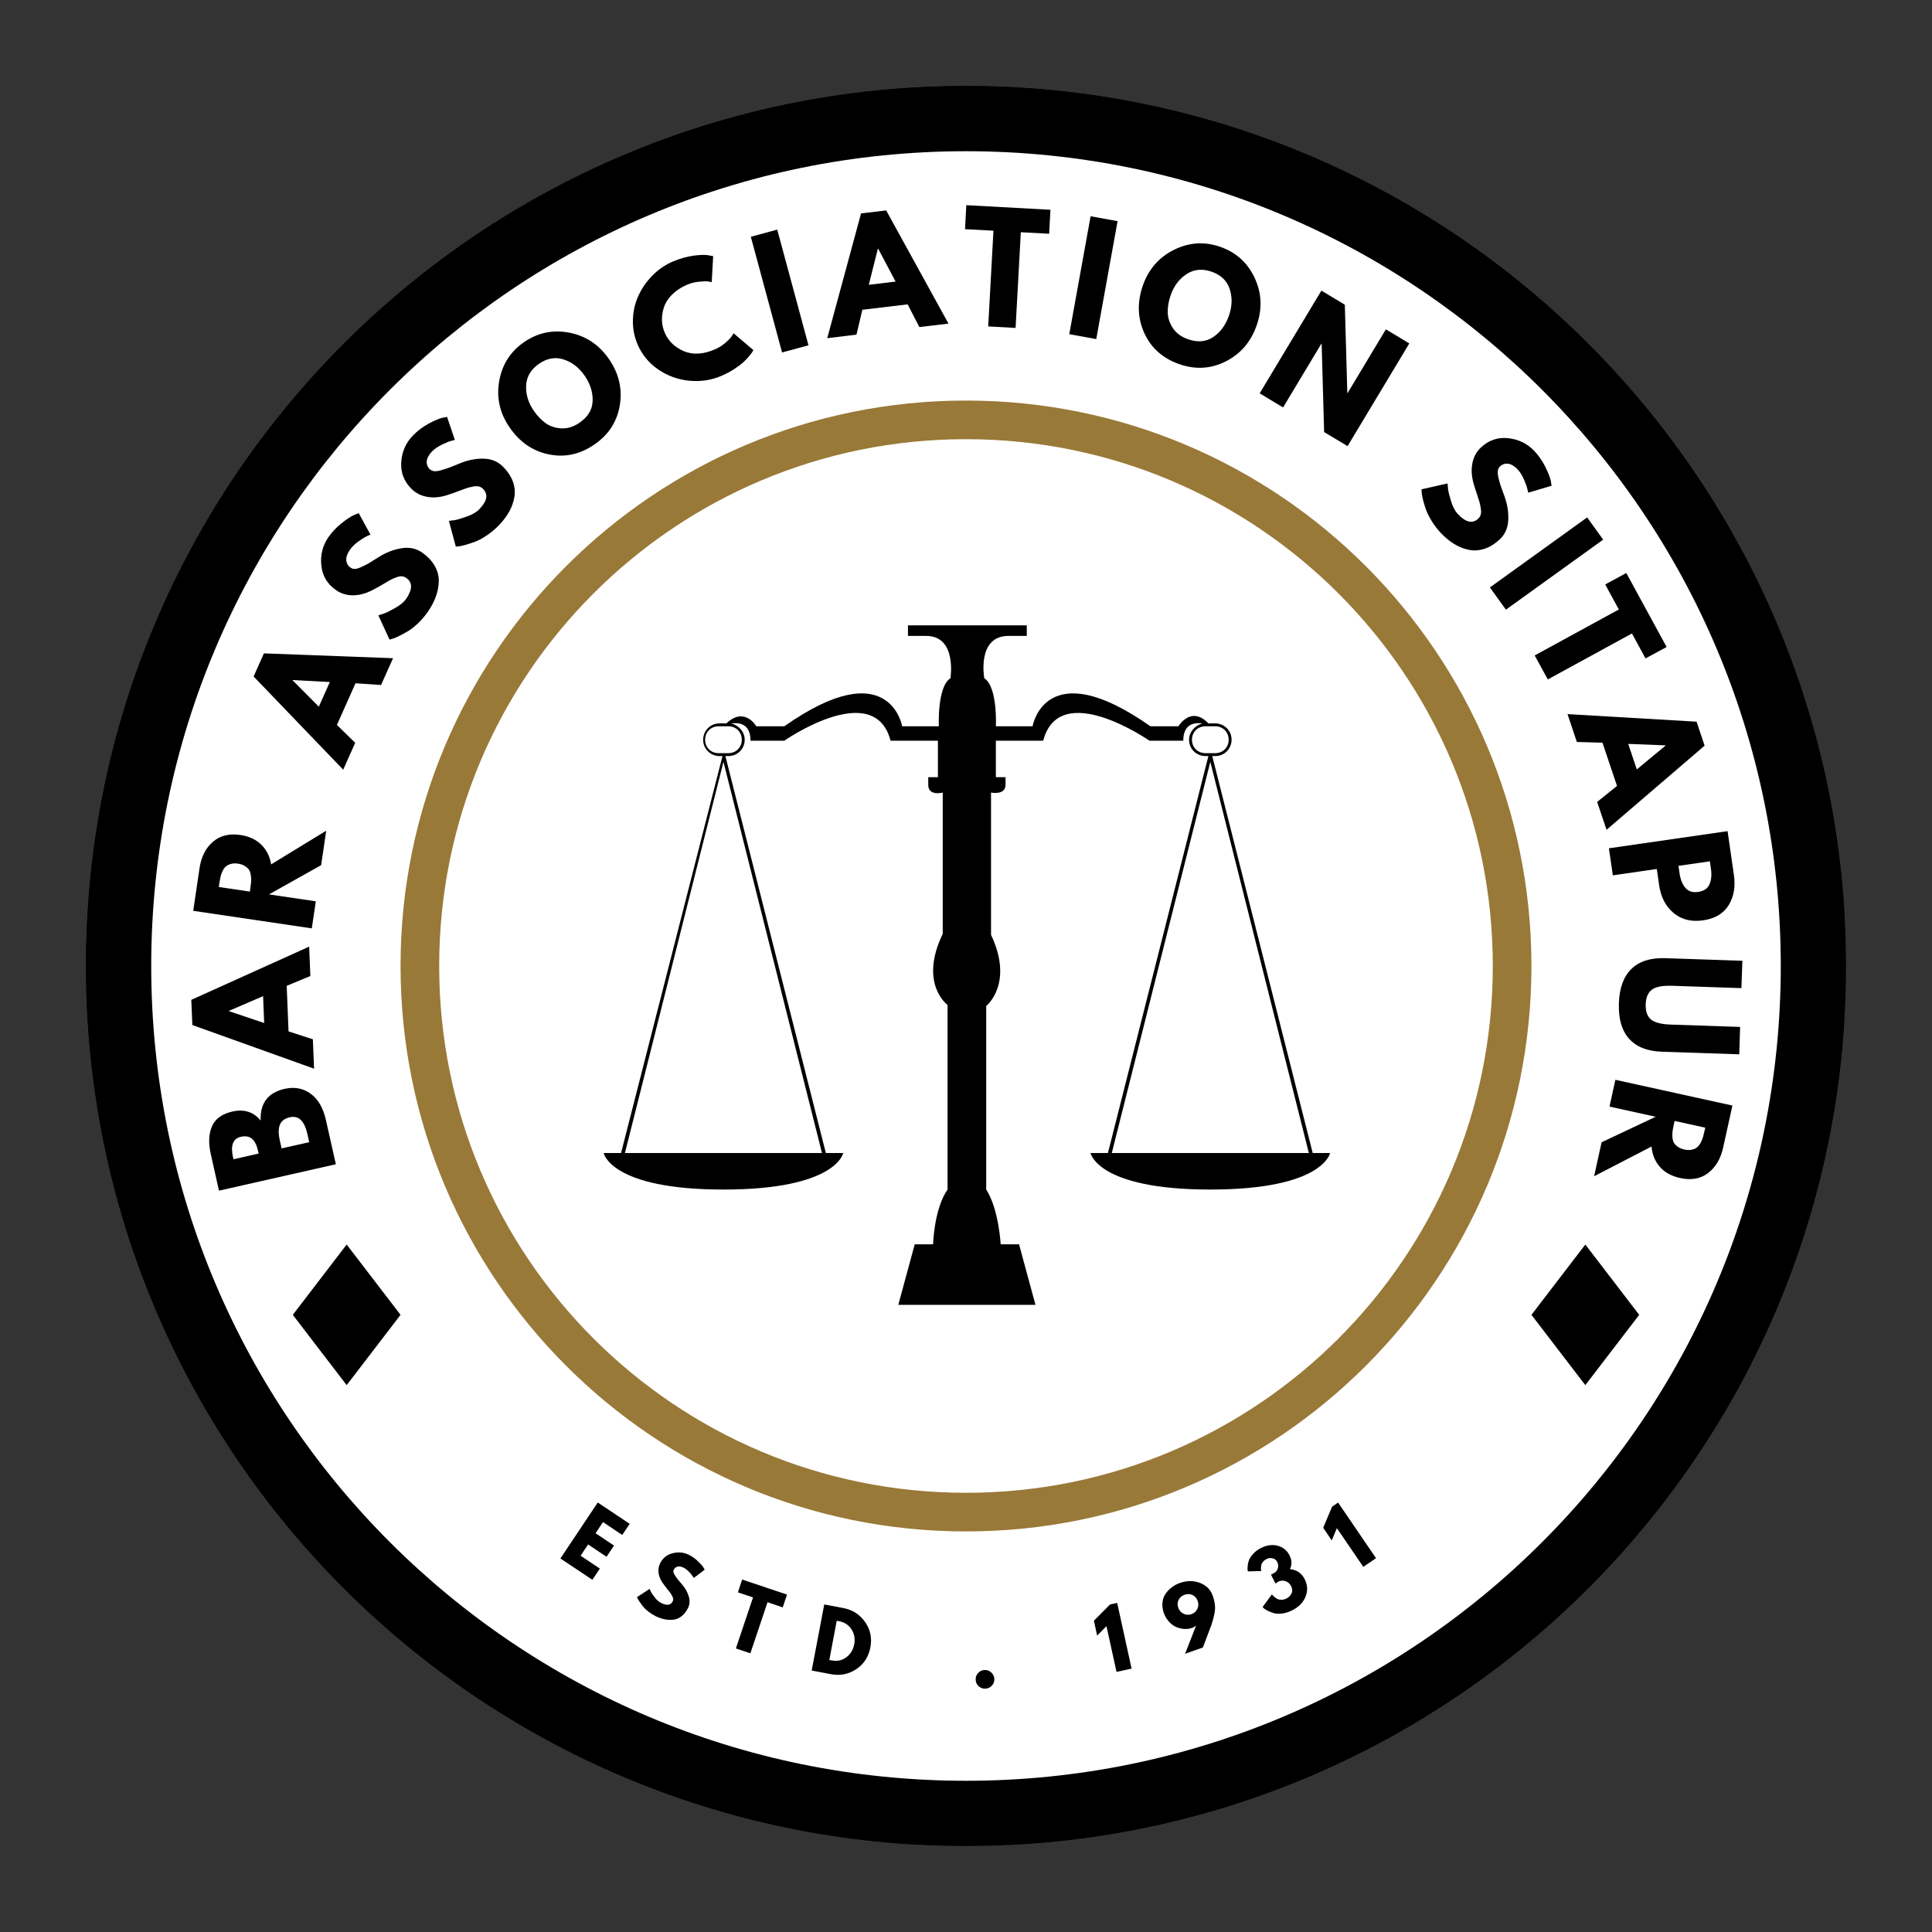
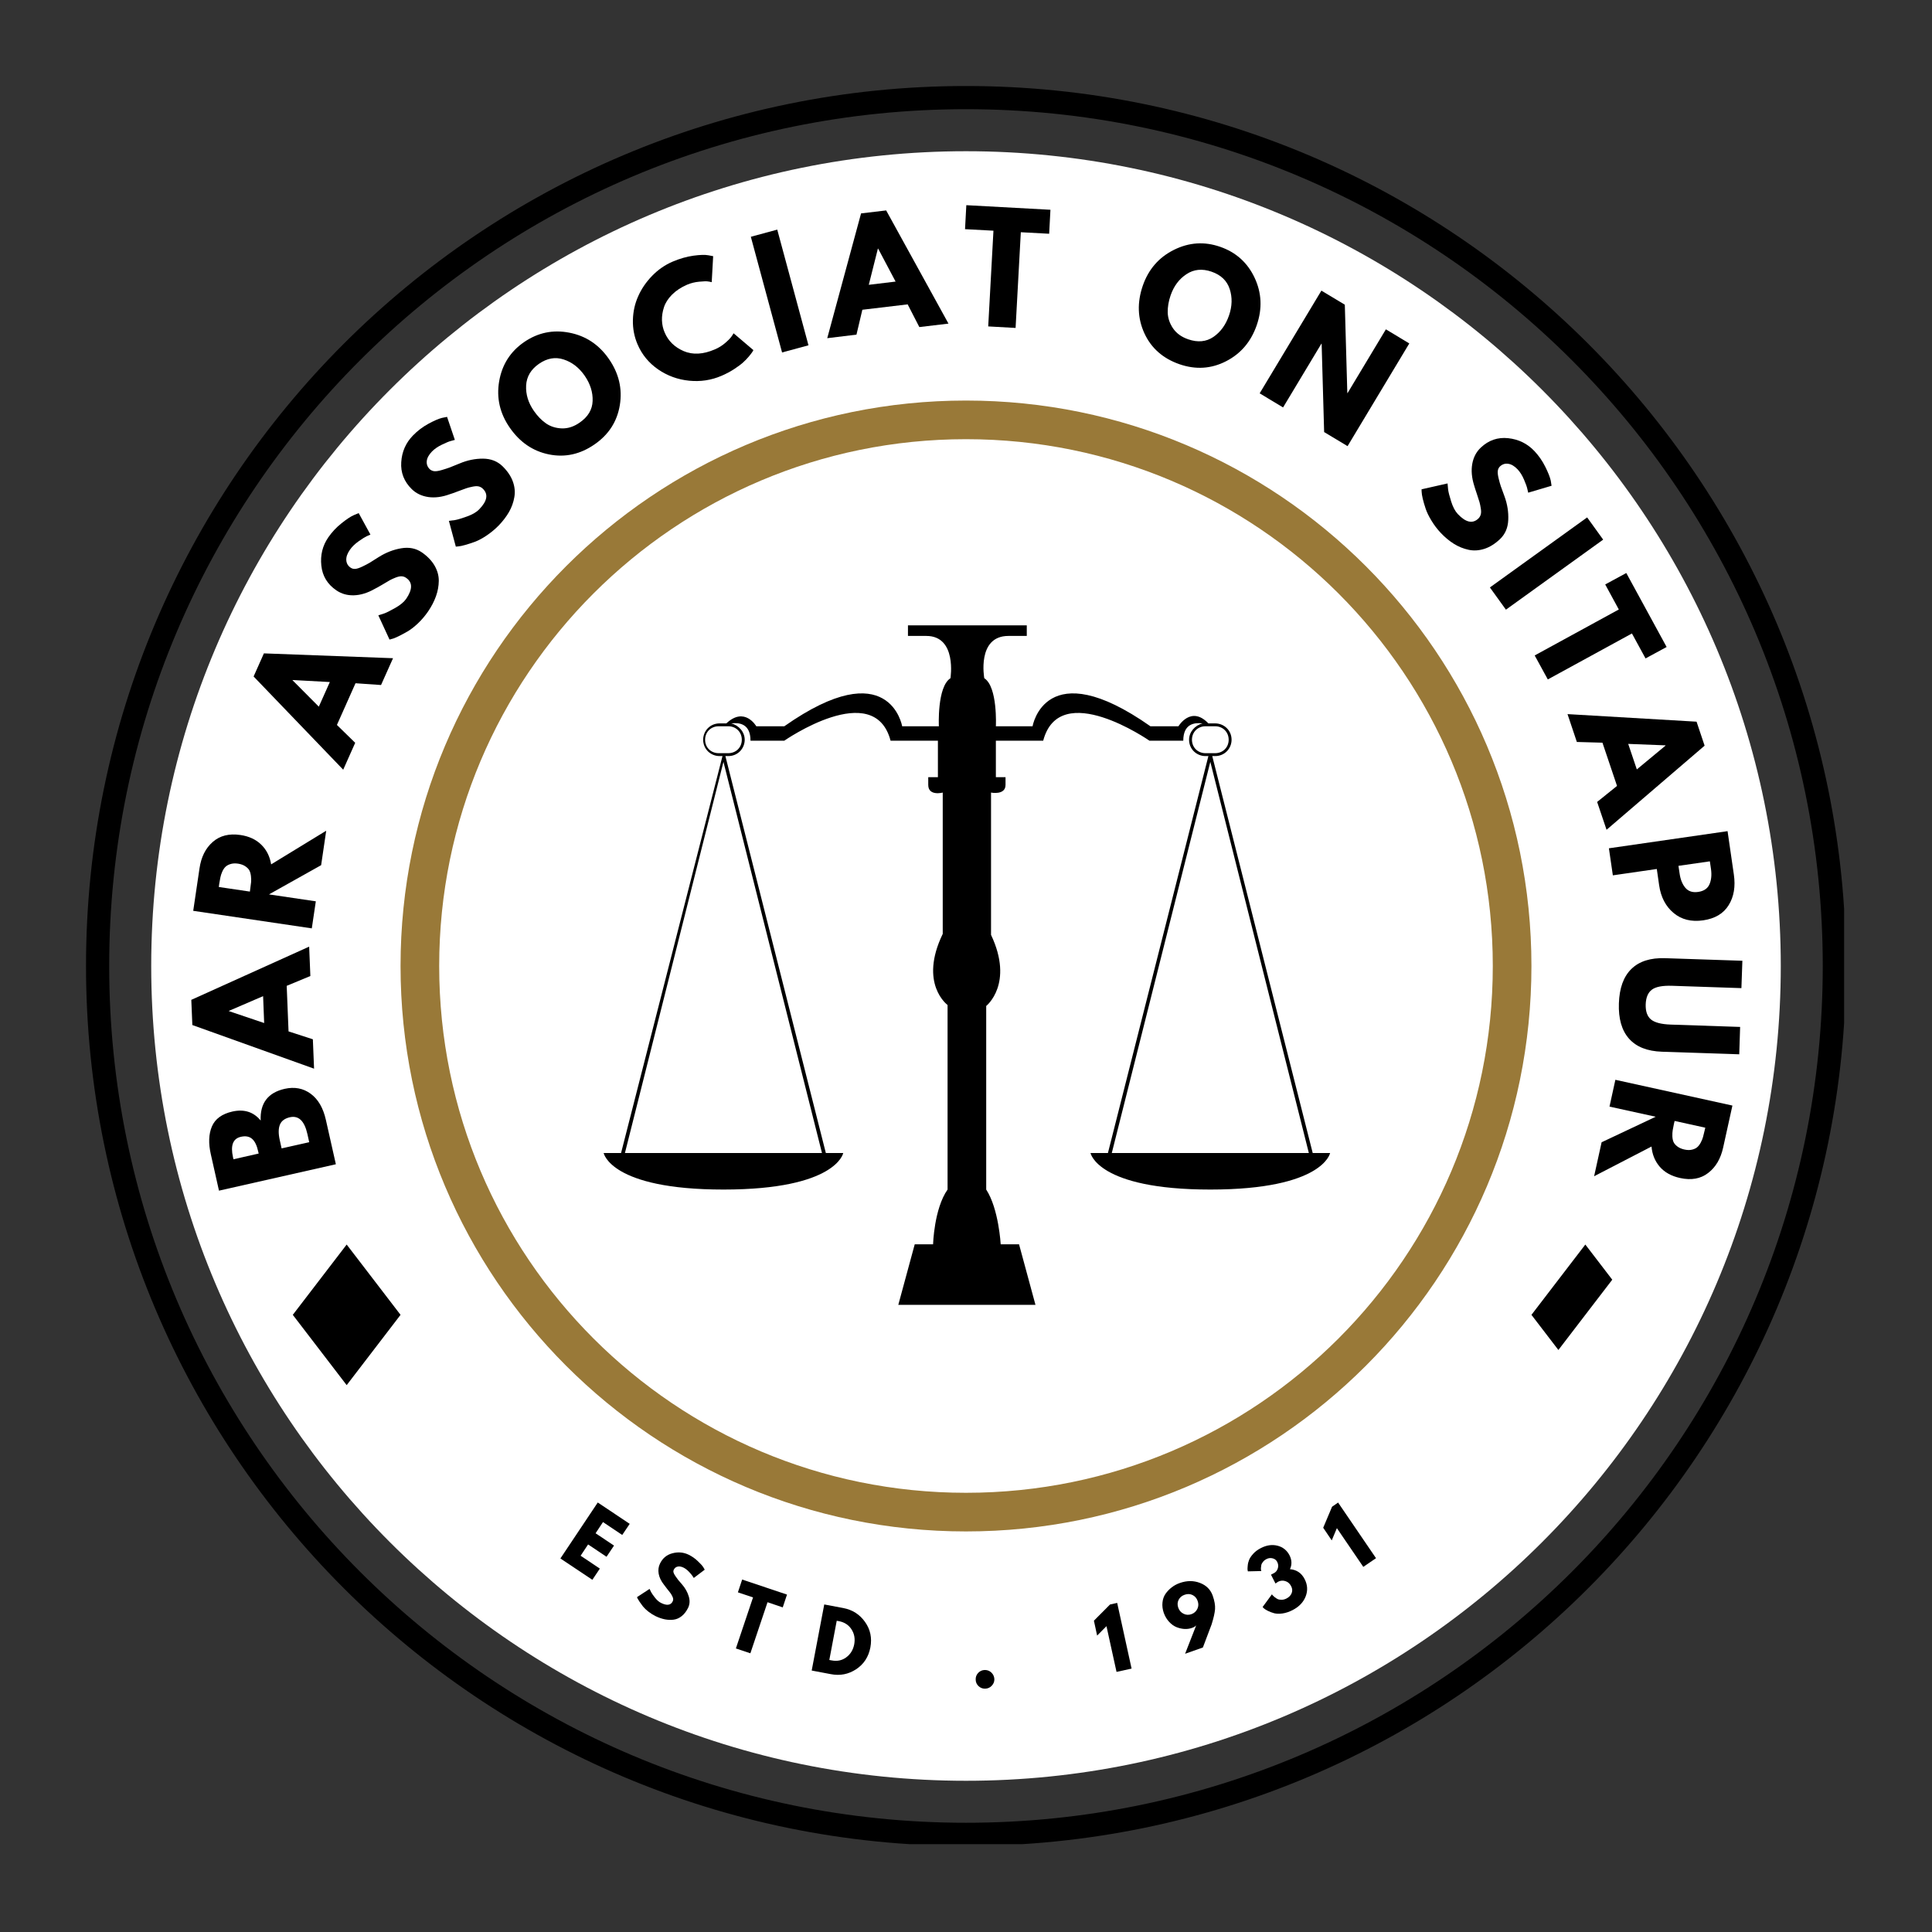
<svg xmlns="http://www.w3.org/2000/svg" width="500" zoomAndPan="magnify" viewBox="0 0 375 375" height="500" preserveAspectRatio="xMidYMid meet" version="1.0">
  <rect x="0" y="0" width="375" height="375" fill="#333333" stroke="none" />
  <defs>
    <g />
    <clipPath id="181de32dab">
-       <path d="M 16.695 16.695 L 358.305 16.695 L 358.305 358.305 L 16.695 358.305 Z M 16.695 16.695 " clip-rule="nonzero" />
-     </clipPath>
+       </clipPath>
    <clipPath id="0d1700bde1">
      <path d="M 187.5 16.695 C 93.168 16.695 16.695 93.168 16.695 187.5 C 16.695 281.832 93.168 358.305 187.5 358.305 C 281.832 358.305 358.305 281.832 358.305 187.5 C 358.305 93.168 281.832 16.695 187.5 16.695 Z M 187.5 16.695 " clip-rule="nonzero" />
    </clipPath>
    <clipPath id="7a4e8f1f86">
      <path d="M 0.695 0.695 L 342.305 0.695 L 342.305 342.305 L 0.695 342.305 Z M 0.695 0.695 " clip-rule="nonzero" />
    </clipPath>
    <clipPath id="6398d50113">
      <path d="M 171.5 0.695 C 77.168 0.695 0.695 77.168 0.695 171.5 C 0.695 265.832 77.168 342.305 171.5 342.305 C 265.832 342.305 342.305 265.832 342.305 171.5 C 342.305 77.168 265.832 0.695 171.5 0.695 Z M 171.5 0.695 " clip-rule="nonzero" />
    </clipPath>
    <clipPath id="7851fcc2cc">
      <rect x="0" width="343" y="0" height="343" />
    </clipPath>
    <clipPath id="a88c0f1bb9">
      <path d="M 16.695 16.695 L 357.945 16.695 L 357.945 357.945 L 16.695 357.945 Z M 16.695 16.695 " clip-rule="nonzero" />
    </clipPath>
    <clipPath id="2764b8fc3c">
      <path d="M 187.496 16.695 C 93.168 16.695 16.695 93.168 16.695 187.496 C 16.695 281.828 93.168 358.297 187.496 358.297 C 281.828 358.297 358.297 281.828 358.297 187.496 C 358.297 93.168 281.828 16.695 187.496 16.695 Z M 187.496 16.695 " clip-rule="nonzero" />
    </clipPath>
    <clipPath id="cb46e092f7">
      <path d="M 29.352 29.352 L 345.648 29.352 L 345.648 345.648 L 29.352 345.648 Z M 29.352 29.352 " clip-rule="nonzero" />
    </clipPath>
    <clipPath id="76113c7586">
      <path d="M 187.5 29.352 C 100.156 29.352 29.352 100.156 29.352 187.5 C 29.352 274.844 100.156 345.648 187.5 345.648 C 274.844 345.648 345.648 274.844 345.648 187.5 C 345.648 100.156 274.844 29.352 187.5 29.352 Z M 187.5 29.352 " clip-rule="nonzero" />
    </clipPath>
    <clipPath id="6cb9560800">
      <path d="M 0.352 0.352 L 316.648 0.352 L 316.648 316.648 L 0.352 316.648 Z M 0.352 0.352 " clip-rule="nonzero" />
    </clipPath>
    <clipPath id="7a2526fe4f">
      <path d="M 158.5 0.352 C 71.156 0.352 0.352 71.156 0.352 158.5 C 0.352 245.844 71.156 316.648 158.5 316.648 C 245.844 316.648 316.648 245.844 316.648 158.5 C 316.648 71.156 245.844 0.352 158.5 0.352 Z M 158.5 0.352 " clip-rule="nonzero" />
    </clipPath>
    <clipPath id="6850433eb3">
      <rect x="0" width="317" y="0" height="317" />
    </clipPath>
    <clipPath id="577f6542a2">
      <path d="M 77.746 77.746 L 297.25 77.746 L 297.25 297.25 L 77.746 297.25 Z M 77.746 77.746 " clip-rule="nonzero" />
    </clipPath>
    <clipPath id="8c03fdd682">
      <path d="M 187.496 77.746 C 126.883 77.746 77.746 126.883 77.746 187.496 C 77.746 248.113 126.883 297.25 187.496 297.25 C 248.113 297.25 297.25 248.113 297.25 187.496 C 297.25 126.883 248.113 77.746 187.496 77.746 Z M 187.496 77.746 " clip-rule="nonzero" />
    </clipPath>
    <clipPath id="5bfba8b10a">
      <path d="M 56.832 241.566 L 77.746 241.566 L 77.746 268.934 L 56.832 268.934 Z M 56.832 241.566 " clip-rule="nonzero" />
    </clipPath>
    <clipPath id="26c509b82a">
      <path d="M 67.289 241.566 L 77.746 255.211 L 67.289 268.855 L 56.832 255.211 Z M 67.289 241.566 " clip-rule="nonzero" />
    </clipPath>
    <clipPath id="237962b11f">
      <path d="M 0.832 0.566 L 21.746 0.566 L 21.746 27.934 L 0.832 27.934 Z M 0.832 0.566 " clip-rule="nonzero" />
    </clipPath>
    <clipPath id="a698e95b2e">
      <path d="M 11.289 0.566 L 21.746 14.211 L 11.289 27.855 L 0.832 14.211 Z M 11.289 0.566 " clip-rule="nonzero" />
    </clipPath>
    <clipPath id="da5c5351a4">
      <rect x="0" width="22" y="0" height="28" />
    </clipPath>
    <clipPath id="13a50760d1">
      <path d="M 297.254 241.566 L 318.168 241.566 L 318.168 268.934 L 297.254 268.934 Z M 297.254 241.566 " clip-rule="nonzero" />
    </clipPath>
    <clipPath id="db0d1bd519">
      <path d="M 307.711 241.566 L 318.168 255.211 L 307.711 268.855 L 297.254 255.211 Z M 307.711 241.566 " clip-rule="nonzero" />
    </clipPath>
    <clipPath id="d9f9dfea43">
      <path d="M 0.254 0.566 L 21.168 0.566 L 21.168 27.934 L 0.254 27.934 Z M 0.254 0.566 " clip-rule="nonzero" />
    </clipPath>
    <clipPath id="4198f9533e">
      <path d="M 10.711 0.566 L 21.168 14.211 L 10.711 27.855 L 0.254 14.211 Z M 10.711 0.566 " clip-rule="nonzero" />
    </clipPath>
    <clipPath id="fe8688b9e0">
      <rect x="0" width="22" y="0" height="28" />
    </clipPath>
    <clipPath id="252274f66d">
      <path d="M 117.172 121 L 258.172 121 L 258.172 253.703 L 117.172 253.703 Z M 117.172 121 " clip-rule="nonzero" />
    </clipPath>
    <clipPath id="2e9815b8c1">
      <rect x="0" width="168" y="0" height="45" />
    </clipPath>
  </defs>
  <g clip-path="url(#181de32dab)">
    <g clip-path="url(#0d1700bde1)">
      <g transform="matrix(1, 0, 0, 1, 16, 16)">
        <g clip-path="url(#7851fcc2cc)">
          <g clip-path="url(#7a4e8f1f86)">
            <g clip-path="url(#6398d50113)">
              <path fill="#000000" d="M 0.695 0.695 L 342.305 0.695 L 342.305 342.305 L 0.695 342.305 Z M 0.695 0.695 " fill-opacity="1" fill-rule="nonzero" />
            </g>
          </g>
        </g>
      </g>
    </g>
  </g>
  <g clip-path="url(#a88c0f1bb9)">
    <g clip-path="url(#2764b8fc3c)">
      <path stroke-linecap="butt" transform="matrix(0.75, 0, 0, 0.75, 16.697, 16.697)" fill="none" stroke-linejoin="miter" d="M 227.732 -0.002 C 101.961 -0.002 -0.003 101.961 -0.003 227.732 C -0.003 353.508 101.961 455.466 227.732 455.466 C 353.508 455.466 455.466 353.508 455.466 227.732 C 455.466 101.961 353.508 -0.002 227.732 -0.002 Z M 227.732 -0.002 " stroke="#000000" stroke-width="12" stroke-opacity="1" stroke-miterlimit="4" />
    </g>
  </g>
  <g clip-path="url(#cb46e092f7)">
    <g clip-path="url(#76113c7586)">
      <g transform="matrix(1, 0, 0, 1, 29, 29)">
        <g clip-path="url(#6850433eb3)">
          <g clip-path="url(#6cb9560800)">
            <g clip-path="url(#7a2526fe4f)">
              <path fill="#ffffff" d="M 0.352 0.352 L 316.648 0.352 L 316.648 316.648 L 0.352 316.648 Z M 0.352 0.352 " fill-opacity="1" fill-rule="nonzero" />
            </g>
          </g>
        </g>
      </g>
    </g>
  </g>
  <g clip-path="url(#577f6542a2)">
    <g clip-path="url(#8c03fdd682)">
      <path stroke-linecap="butt" transform="matrix(0.75, 0, 0, 0.75, 77.746, 77.746)" fill="none" stroke-linejoin="miter" d="M 146.334 0 C 65.516 0 0 65.516 0 146.334 C 0 227.157 65.516 292.672 146.334 292.672 C 227.157 292.672 292.672 227.157 292.672 146.334 C 292.672 65.516 227.157 0 146.334 0 Z M 146.334 0 " stroke="#997938" stroke-width="20" stroke-opacity="1" stroke-miterlimit="4" />
    </g>
  </g>
  <g clip-path="url(#5bfba8b10a)">
    <g clip-path="url(#26c509b82a)">
      <g transform="matrix(1, 0, 0, 1, 56, 241)">
        <g clip-path="url(#da5c5351a4)">
          <g clip-path="url(#237962b11f)">
            <g clip-path="url(#a698e95b2e)">
              <path fill="#000000" d="M 0.832 0.566 L 21.746 0.566 L 21.746 27.852 L 0.832 27.852 Z M 0.832 0.566 " fill-opacity="1" fill-rule="nonzero" />
            </g>
          </g>
        </g>
      </g>
    </g>
  </g>
  <g clip-path="url(#13a50760d1)">
    <g clip-path="url(#db0d1bd519)">
      <g transform="matrix(1, 0, 0, 1, 297, 241)">
        <g clip-path="url(#fe8688b9e0)">
          <g clip-path="url(#d9f9dfea43)">
            <g clip-path="url(#4198f9533e)">
-               <path fill="#000000" d="M 0.254 0.566 L 21.168 0.566 L 21.168 27.852 L 0.254 27.852 Z M 0.254 0.566 " fill-opacity="1" fill-rule="nonzero" />
+               <path fill="#000000" d="M 0.254 0.566 L 21.168 0.566 L 0.254 27.852 Z M 0.254 0.566 " fill-opacity="1" fill-rule="nonzero" />
            </g>
          </g>
        </g>
      </g>
    </g>
  </g>
  <g clip-path="url(#252274f66d)">
    <path fill="#000000" d="M 254.797 223.801 L 235.297 146.754 L 235.859 146.754 C 237.734 146.754 239.047 145.262 239.047 143.582 C 239.047 141.715 237.547 140.41 235.859 140.41 L 234.547 140.41 C 231.172 136.863 228.734 140.969 228.734 140.969 L 223.297 140.969 C 202.859 126.605 200.422 140.969 200.422 140.969 L 193.297 140.969 C 193.297 140.969 193.672 133.32 191.047 131.641 C 191.047 131.641 189.547 123.434 195.734 123.434 L 199.297 123.434 L 199.297 121.383 L 176.234 121.383 L 176.234 123.434 L 179.797 123.434 C 185.797 123.434 184.484 131.641 184.484 131.641 C 181.859 133.32 182.234 140.969 182.234 140.969 L 175.109 140.969 C 175.109 140.969 172.672 126.605 152.234 140.969 L 146.797 140.969 C 146.797 140.969 144.547 137.051 140.984 140.41 L 139.672 140.41 C 137.797 140.41 136.484 141.902 136.484 143.582 C 136.484 145.445 137.984 146.754 139.672 146.754 L 140.234 146.754 L 120.547 223.801 L 117.172 223.801 C 117.172 223.801 118.484 230.891 140.422 230.891 C 162.359 230.891 163.672 223.801 163.672 223.801 L 160.297 223.801 L 140.797 146.754 L 141.359 146.754 C 143.234 146.754 144.547 145.262 144.547 143.582 C 144.547 142.09 143.422 140.781 141.922 140.41 C 143.422 140.223 145.672 140.41 145.672 143.766 L 152.234 143.766 C 152.234 143.766 169.672 131.641 172.859 143.766 L 182.047 143.766 L 182.047 150.855 L 180.172 150.855 L 180.172 152.348 C 180.172 154.586 182.984 153.84 182.984 153.84 L 182.984 181.266 C 178.297 190.965 183.922 195.07 183.922 195.07 L 183.922 230.891 C 181.297 234.621 181.109 241.523 181.109 241.523 L 177.547 241.523 L 174.359 253.273 L 200.984 253.273 L 197.797 241.523 L 194.234 241.523 C 194.234 241.523 193.859 234.621 191.422 230.891 L 191.422 195.258 C 191.422 195.258 196.859 190.965 192.359 181.453 L 192.359 153.84 C 192.359 153.84 195.172 154.402 195.172 152.348 L 195.172 150.855 L 193.297 150.855 L 193.297 143.77 L 202.484 143.77 C 205.672 131.641 223.109 143.77 223.109 143.77 L 229.672 143.77 C 229.672 140.41 231.922 140.223 233.422 140.41 C 231.922 140.781 230.797 142.09 230.797 143.582 C 230.797 145.445 232.297 146.754 233.984 146.754 L 234.547 146.754 L 215.047 223.801 L 211.672 223.801 C 211.672 223.801 212.984 230.891 234.922 230.891 C 256.859 230.891 258.172 223.801 258.172 223.801 C 258.172 223.801 254.797 223.801 254.797 223.801 Z M 140.422 223.801 L 121.297 223.801 L 140.422 147.871 L 159.547 223.801 Z M 143.984 143.582 C 143.984 145.074 142.859 146.191 141.359 146.191 L 139.484 146.191 C 137.984 146.191 136.859 145.074 136.859 143.582 C 136.859 142.09 137.984 140.969 139.484 140.969 L 141.359 140.969 C 142.859 140.969 143.984 142.09 143.984 143.582 Z M 231.359 143.582 C 231.359 142.09 232.484 140.969 233.984 140.969 L 235.859 140.969 C 237.359 140.969 238.484 142.09 238.484 143.582 C 238.484 145.074 237.359 146.191 235.859 146.191 L 233.984 146.191 C 232.484 146.191 231.359 145.074 231.359 143.582 Z M 215.797 223.801 L 234.922 147.871 L 254.047 223.801 Z M 215.797 223.801 " fill-opacity="1" fill-rule="nonzero" />
  </g>
  <g fill="#000000" fill-opacity="1">
    <g transform="translate(65.566, 227.622)">
      <g>
        <path d="M -23.062 3.484 L -24.641 -3.562 C -25.129 -5.695 -25.062 -7.5 -24.438 -8.969 C -23.812 -10.445 -22.484 -11.414 -20.453 -11.875 C -18.172 -12.383 -16.344 -11.801 -14.969 -10.125 C -15.113 -13.488 -13.562 -15.539 -10.312 -16.281 C -8.395 -16.707 -6.711 -16.391 -5.266 -15.328 C -3.816 -14.266 -2.832 -12.57 -2.312 -10.25 L -0.375 -1.641 Z M -15.359 -3.719 L -15.453 -4.125 C -15.703 -5.281 -16.094 -6.094 -16.625 -6.562 C -17.164 -7.039 -17.895 -7.176 -18.812 -6.969 C -20.344 -6.625 -20.852 -5.305 -20.344 -3.016 L -20.25 -2.609 Z M -5.547 -5.922 L -5.906 -7.531 C -6.477 -10.062 -7.609 -11.141 -9.297 -10.766 C -10.297 -10.535 -10.941 -10.055 -11.234 -9.328 C -11.535 -8.598 -11.547 -7.598 -11.266 -6.328 L -10.906 -4.719 Z M -5.547 -5.922 " />
      </g>
    </g>
  </g>
  <g fill="#000000" fill-opacity="1">
    <g transform="translate(60.929, 206.632)">
      <g>
        <path d="M -23.797 -12.562 L -0.922 -22.891 L -0.688 -17.188 L -5.281 -15.281 L -4.922 -6.438 L -0.203 -4.906 L 0.031 0.797 L -23.594 -7.672 Z M -9.859 -13.281 L -16.5 -10.422 L -16.5 -10.375 L -9.656 -8.062 Z M -9.859 -13.281 " />
      </g>
    </g>
  </g>
  <g fill="#000000" fill-opacity="1">
    <g transform="translate(60.27, 181.868)">
      <g>
        <path d="M -22.766 -5.078 L -21.547 -13.312 C -21.223 -15.531 -20.363 -17.242 -18.969 -18.453 C -17.582 -19.672 -15.797 -20.117 -13.609 -19.797 C -11.922 -19.547 -10.566 -18.914 -9.547 -17.906 C -8.523 -16.895 -7.891 -15.625 -7.641 -14.094 L 3.047 -20.625 L 2.062 -13.938 L -8.062 -8.266 L 1.031 -6.922 L 0.25 -1.672 Z M -11.766 -8.812 L -11.688 -9.422 C -11.613 -9.898 -11.562 -10.312 -11.531 -10.656 C -11.5 -11 -11.508 -11.391 -11.562 -11.828 C -11.613 -12.273 -11.719 -12.645 -11.875 -12.938 C -12.039 -13.227 -12.305 -13.492 -12.672 -13.734 C -13.047 -13.984 -13.508 -14.148 -14.062 -14.234 C -14.625 -14.316 -15.113 -14.289 -15.531 -14.156 C -15.945 -14.031 -16.273 -13.848 -16.516 -13.609 C -16.754 -13.379 -16.961 -13.062 -17.141 -12.656 C -17.316 -12.25 -17.438 -11.875 -17.5 -11.531 C -17.57 -11.195 -17.645 -10.789 -17.719 -10.312 L -17.797 -9.703 Z M -11.766 -8.812 " />
      </g>
    </g>
  </g>
  <g fill="#000000" fill-opacity="1">
    <g transform="translate(64.268, 159.029)">
      <g />
    </g>
  </g>
  <g fill="#000000" fill-opacity="1">
    <g transform="translate(66.944, 148.664)">
      <g>
        <path d="M -15.719 -21.844 L 9.344 -20.906 L 7.016 -15.703 L 2.062 -16.047 L -1.547 -7.953 L 2 -4.484 L -0.328 0.734 L -17.719 -17.359 Z M -2.922 -16.281 L -10.156 -16.672 L -10.172 -16.641 L -5.062 -11.5 Z M -2.922 -16.281 " />
      </g>
    </g>
  </g>
  <g fill="#000000" fill-opacity="1">
    <g transform="translate(77.418, 126.187)">
      <g>
        <path d="M -13.703 -21.875 C -12.984 -22.914 -12.129 -23.828 -11.141 -24.609 C -10.16 -25.398 -9.359 -25.93 -8.734 -26.203 L -7.797 -26.594 L -5.516 -22.422 C -5.691 -22.348 -5.941 -22.238 -6.266 -22.094 C -6.586 -21.945 -7.109 -21.617 -7.828 -21.109 C -8.547 -20.598 -9.109 -20.047 -9.516 -19.453 C -10.016 -18.734 -10.242 -18.066 -10.203 -17.453 C -10.16 -16.836 -9.879 -16.352 -9.359 -16 C -9.086 -15.812 -8.773 -15.734 -8.422 -15.766 C -8.078 -15.805 -7.617 -15.961 -7.047 -16.234 C -6.484 -16.504 -6.008 -16.754 -5.625 -16.984 C -5.238 -17.211 -4.648 -17.582 -3.859 -18.094 C -2.473 -18.957 -1.031 -19.516 0.469 -19.766 C 1.977 -20.023 3.312 -19.758 4.469 -18.969 C 5.562 -18.207 6.383 -17.348 6.938 -16.391 C 7.488 -15.43 7.758 -14.445 7.75 -13.438 C 7.738 -12.438 7.555 -11.441 7.203 -10.453 C 6.848 -9.461 6.336 -8.477 5.672 -7.5 C 5.098 -6.664 4.445 -5.898 3.719 -5.203 C 2.988 -4.516 2.312 -3.988 1.688 -3.625 C 1.07 -3.27 0.488 -2.957 -0.062 -2.688 C -0.613 -2.414 -1.047 -2.242 -1.359 -2.172 L -1.812 -2.047 L -3.984 -6.75 C -3.703 -6.832 -3.328 -6.953 -2.859 -7.109 C -2.398 -7.273 -1.68 -7.633 -0.703 -8.188 C 0.273 -8.738 0.984 -9.328 1.422 -9.953 C 2.68 -11.805 2.68 -13.16 1.422 -14.016 C 1.16 -14.203 0.875 -14.305 0.562 -14.328 C 0.25 -14.348 -0.133 -14.27 -0.594 -14.094 C -1.051 -13.914 -1.43 -13.742 -1.734 -13.578 C -2.035 -13.41 -2.52 -13.125 -3.188 -12.719 C -3.863 -12.32 -4.367 -12.039 -4.703 -11.875 C -6.078 -11.094 -7.41 -10.68 -8.703 -10.641 C -10.004 -10.598 -11.148 -10.922 -12.141 -11.609 C -13.867 -12.785 -14.836 -14.383 -15.047 -16.406 C -15.266 -18.426 -14.816 -20.25 -13.703 -21.875 Z M -13.703 -21.875 " />
      </g>
    </g>
  </g>
  <g fill="#000000" fill-opacity="1">
    <g transform="translate(89.928, 108.429)">
      <g>
        <path d="M -9.781 -23.891 C -8.906 -24.797 -7.914 -25.551 -6.812 -26.156 C -5.707 -26.758 -4.82 -27.145 -4.156 -27.312 L -3.156 -27.516 L -1.641 -23.047 C -1.828 -22.992 -2.094 -22.922 -2.438 -22.828 C -2.781 -22.742 -3.348 -22.508 -4.141 -22.125 C -4.93 -21.75 -5.578 -21.305 -6.078 -20.797 C -6.691 -20.16 -7.031 -19.539 -7.094 -18.938 C -7.156 -18.332 -6.961 -17.805 -6.516 -17.359 C -6.273 -17.141 -5.977 -17.008 -5.625 -16.969 C -5.281 -16.938 -4.805 -17.008 -4.203 -17.188 C -3.598 -17.363 -3.082 -17.531 -2.656 -17.688 C -2.227 -17.852 -1.582 -18.113 -0.719 -18.469 C 0.781 -19.102 2.297 -19.414 3.828 -19.406 C 5.359 -19.395 6.625 -18.898 7.625 -17.922 C 8.57 -16.992 9.234 -16.016 9.609 -14.984 C 9.984 -13.953 10.082 -12.938 9.906 -11.938 C 9.738 -10.938 9.395 -9.977 8.875 -9.062 C 8.352 -8.156 7.68 -7.273 6.859 -6.422 C 6.148 -5.703 5.379 -5.062 4.547 -4.5 C 3.723 -3.945 2.969 -3.539 2.281 -3.281 C 1.602 -3.031 0.969 -2.82 0.375 -2.656 C -0.207 -2.488 -0.656 -2.395 -0.969 -2.375 L -1.453 -2.328 L -2.797 -7.328 C -2.492 -7.359 -2.098 -7.41 -1.609 -7.484 C -1.129 -7.566 -0.363 -7.797 0.688 -8.172 C 1.75 -8.547 2.547 -9.008 3.078 -9.562 C 4.648 -11.164 4.891 -12.5 3.797 -13.562 C 3.566 -13.789 3.297 -13.941 2.984 -14.016 C 2.68 -14.086 2.285 -14.07 1.797 -13.969 C 1.316 -13.875 0.91 -13.77 0.578 -13.656 C 0.254 -13.551 -0.27 -13.359 -1 -13.078 C -1.727 -12.797 -2.27 -12.602 -2.625 -12.5 C -4.102 -11.957 -5.488 -11.773 -6.781 -11.953 C -8.07 -12.141 -9.145 -12.648 -10 -13.484 C -11.5 -14.953 -12.18 -16.695 -12.047 -18.719 C -11.922 -20.75 -11.164 -22.473 -9.781 -23.891 Z M -9.781 -23.891 " />
      </g>
    </g>
  </g>
  <g fill="#000000" fill-opacity="1">
    <g transform="translate(105.011, 92.949)">
      <g>
        <path d="M -6.078 -9.953 C -7.992 -12.723 -8.676 -15.719 -8.125 -18.938 C -7.57 -22.156 -5.969 -24.688 -3.312 -26.531 C -0.625 -28.383 2.312 -29 5.5 -28.375 C 8.688 -27.758 11.242 -26.062 13.172 -23.281 C 15.109 -20.488 15.816 -17.5 15.297 -14.312 C 14.773 -11.133 13.145 -8.598 10.406 -6.703 C 7.613 -4.766 4.656 -4.113 1.531 -4.75 C -1.582 -5.383 -4.117 -7.117 -6.078 -9.953 Z M -1.391 -13.203 C -0.691 -12.191 0.094 -11.379 0.969 -10.766 C 1.852 -10.16 2.883 -9.836 4.062 -9.797 C 5.238 -9.766 6.383 -10.141 7.5 -10.922 C 9.125 -12.047 9.961 -13.445 10.016 -15.125 C 10.078 -16.812 9.562 -18.445 8.469 -20.031 C 7.383 -21.594 6.031 -22.641 4.406 -23.172 C 2.789 -23.711 1.188 -23.43 -0.406 -22.328 C -1.977 -21.234 -2.805 -19.828 -2.891 -18.109 C -2.973 -16.398 -2.473 -14.766 -1.391 -13.203 Z M -1.391 -13.203 " />
      </g>
    </g>
  </g>
  <g fill="#000000" fill-opacity="1">
    <g transform="translate(127.705, 77.77)">
      <g>
        <path d="M 11.047 -9.953 C 11.785 -10.266 12.457 -10.68 13.062 -11.203 C 13.676 -11.734 14.098 -12.172 14.328 -12.516 L 14.688 -13.078 L 18.531 -9.812 C 18.488 -9.738 18.426 -9.629 18.344 -9.484 C 18.258 -9.348 18.047 -9.066 17.703 -8.641 C 17.359 -8.223 16.969 -7.816 16.531 -7.422 C 16.102 -7.035 15.516 -6.598 14.766 -6.109 C 14.023 -5.629 13.219 -5.203 12.344 -4.828 C 10.363 -3.973 8.27 -3.656 6.062 -3.875 C 3.863 -4.094 1.859 -4.82 0.047 -6.062 C -1.766 -7.312 -3.098 -8.93 -3.953 -10.922 C -4.598 -12.422 -4.898 -14 -4.859 -15.656 C -4.816 -17.312 -4.473 -18.852 -3.828 -20.281 C -3.191 -21.719 -2.289 -23.035 -1.125 -24.234 C 0.039 -25.43 1.363 -26.348 2.844 -26.984 C 4.238 -27.578 5.586 -27.961 6.891 -28.141 C 8.191 -28.316 9.16 -28.344 9.797 -28.219 L 10.719 -28.047 L 10.438 -23 C 10.258 -23.051 10.02 -23.098 9.719 -23.141 C 9.414 -23.191 8.848 -23.176 8.016 -23.094 C 7.191 -23.02 6.41 -22.828 5.672 -22.516 C 4.492 -22.004 3.52 -21.363 2.75 -20.594 C 1.977 -19.82 1.453 -19.004 1.172 -18.141 C 0.891 -17.285 0.758 -16.438 0.781 -15.594 C 0.812 -14.75 0.988 -13.957 1.312 -13.219 C 2 -11.594 3.223 -10.395 4.984 -9.625 C 6.754 -8.863 8.773 -8.973 11.047 -9.953 Z M 11.047 -9.953 " />
      </g>
    </g>
  </g>
  <g fill="#000000" fill-opacity="1">
    <g transform="translate(150.175, 68.85)">
      <g>
        <path d="M 0.688 -24.281 L 6.75 -1.828 L 1.625 -0.438 L -4.438 -22.891 Z M 0.688 -24.281 " />
      </g>
    </g>
  </g>
  <g fill="#000000" fill-opacity="1">
    <g transform="translate(161.365, 65.546)">
      <g>
        <path d="M 10.641 -24.703 L 22.734 -2.734 L 17.078 -2.062 L 14.812 -6.469 L 6.016 -5.422 L 4.875 -0.594 L -0.797 0.094 L 5.766 -24.125 Z M 12.469 -10.891 L 9.078 -17.297 L 9.031 -17.281 L 7.266 -10.266 Z M 12.469 -10.891 " />
      </g>
    </g>
  </g>
  <g fill="#000000" fill-opacity="1">
    <g transform="translate(186.078, 63.044)">
      <g>
        <path d="M 1.234 -18.562 L 1.484 -23.219 L 17.812 -22.328 L 17.562 -17.672 L 12.062 -17.969 L 11.047 0.609 L 5.734 0.312 L 6.75 -18.266 Z M 1.234 -18.562 " />
      </g>
    </g>
  </g>
  <g fill="#000000" fill-opacity="1">
    <g transform="translate(205.89, 64.568)">
      <g>
-         <path d="M 11.031 -21.641 L 6.891 1.25 L 1.656 0.297 L 5.797 -22.594 Z M 11.031 -21.641 " />
-       </g>
+         </g>
    </g>
  </g>
  <g fill="#000000" fill-opacity="1">
    <g transform="translate(217.388, 66.247)">
      <g>
        <path d="M 4.422 -10.781 C 5.523 -13.969 7.539 -16.289 10.469 -17.75 C 13.395 -19.207 16.383 -19.406 19.438 -18.344 C 22.508 -17.281 24.738 -15.281 26.125 -12.344 C 27.508 -9.406 27.648 -6.336 26.547 -3.141 C 25.441 0.066 23.453 2.406 20.578 3.875 C 17.711 5.344 14.707 5.535 11.562 4.453 C 8.344 3.336 6.066 1.332 4.734 -1.562 C 3.41 -4.457 3.305 -7.531 4.422 -10.781 Z M 9.828 -8.922 C 9.43 -7.773 9.242 -6.66 9.266 -5.578 C 9.297 -4.504 9.641 -3.484 10.297 -2.516 C 10.961 -1.547 11.941 -0.836 13.234 -0.391 C 15.098 0.254 16.727 0.102 18.125 -0.844 C 19.52 -1.801 20.531 -3.188 21.156 -5 C 21.781 -6.801 21.828 -8.516 21.297 -10.141 C 20.766 -11.766 19.586 -12.891 17.766 -13.516 C 15.953 -14.141 14.332 -13.977 12.906 -13.031 C 11.477 -12.094 10.453 -10.723 9.828 -8.922 Z M 9.828 -8.922 " />
      </g>
    </g>
  </g>
  <g fill="#000000" fill-opacity="1">
    <g transform="translate(243.045, 75.472)">
      <g>
        <path d="M 13.438 -8.766 L 6 3.609 L 1.453 0.875 L 13.438 -19.062 L 17.984 -16.328 L 18.469 0.812 L 18.516 0.828 L 25.953 -11.547 L 30.5 -8.812 L 18.516 11.125 L 13.969 8.391 L 13.484 -8.75 Z M 13.438 -8.766 " />
      </g>
    </g>
  </g>
  <g fill="#000000" fill-opacity="1">
    <g transform="translate(265.094, 89.626)">
      <g />
    </g>
  </g>
  <g fill="#000000" fill-opacity="1">
    <g transform="translate(273.532, 96.318)">
      <g>
        <path d="M 24.281 -8.781 C 25.145 -7.863 25.852 -6.844 26.406 -5.719 C 26.969 -4.594 27.32 -3.695 27.469 -3.031 L 27.625 -2.031 L 23.094 -0.688 C 23.051 -0.875 22.988 -1.141 22.906 -1.484 C 22.832 -1.836 22.625 -2.414 22.281 -3.219 C 21.938 -4.031 21.52 -4.695 21.031 -5.219 C 20.426 -5.852 19.82 -6.211 19.219 -6.297 C 18.613 -6.391 18.078 -6.219 17.609 -5.781 C 17.379 -5.562 17.238 -5.273 17.188 -4.922 C 17.145 -4.578 17.195 -4.098 17.344 -3.484 C 17.488 -2.879 17.633 -2.359 17.781 -1.922 C 17.938 -1.492 18.176 -0.836 18.5 0.047 C 19.051 1.566 19.289 3.086 19.219 4.609 C 19.156 6.141 18.613 7.383 17.594 8.344 C 16.625 9.258 15.613 9.883 14.562 10.219 C 13.508 10.551 12.488 10.609 11.5 10.391 C 10.52 10.18 9.582 9.801 8.688 9.25 C 7.801 8.695 6.945 7.988 6.125 7.125 C 5.438 6.395 4.832 5.598 4.312 4.734 C 3.789 3.879 3.414 3.109 3.188 2.422 C 2.957 1.734 2.77 1.094 2.625 0.5 C 2.488 -0.094 2.414 -0.551 2.406 -0.875 L 2.391 -1.344 L 7.438 -2.484 C 7.457 -2.191 7.492 -1.797 7.547 -1.297 C 7.609 -0.805 7.805 -0.031 8.141 1.031 C 8.473 2.094 8.906 2.906 9.438 3.469 C 10.977 5.094 12.301 5.383 13.406 4.344 C 13.633 4.125 13.789 3.863 13.875 3.562 C 13.969 3.258 13.973 2.863 13.891 2.375 C 13.816 1.895 13.734 1.488 13.641 1.156 C 13.547 0.82 13.375 0.285 13.125 -0.453 C 12.875 -1.191 12.695 -1.742 12.594 -2.109 C 12.125 -3.609 12.004 -5 12.234 -6.281 C 12.461 -7.562 13.016 -8.613 13.891 -9.438 C 15.41 -10.875 17.18 -11.484 19.203 -11.266 C 21.223 -11.047 22.914 -10.219 24.281 -8.781 Z M 24.281 -8.781 " />
      </g>
    </g>
  </g>
  <g fill="#000000" fill-opacity="1">
    <g transform="translate(288.205, 112.648)">
      <g>
        <path d="M 22.969 -7.906 L 4.094 5.688 L 0.984 1.375 L 19.859 -12.219 Z M 22.969 -7.906 " />
      </g>
    </g>
  </g>
  <g fill="#000000" fill-opacity="1">
    <g transform="translate(295.132, 122.175)">
      <g>
        <path d="M 16.438 -8.734 L 20.531 -10.953 L 28.359 3.406 L 24.266 5.625 L 21.625 0.781 L 5.297 9.703 L 2.75 5.047 L 19.078 -3.875 Z M 16.438 -8.734 " />
      </g>
    </g>
  </g>
  <g fill="#000000" fill-opacity="1">
    <g transform="translate(304.504, 139.359)">
      <g>
        <path d="M 26.359 5.375 L 7.328 21.703 L 5.5 16.297 L 9.359 13.188 L 6.531 4.797 L 1.562 4.656 L -0.25 -0.75 L 24.797 0.719 Z M 13.203 9.984 L 18.781 5.359 L 18.766 5.312 L 11.531 5.031 Z M 13.203 9.984 " />
      </g>
    </g>
  </g>
  <g fill="#000000" fill-opacity="1">
    <g transform="translate(312.053, 162.981)">
      <g>
        <path d="M 23.266 -1.656 L 24.484 6.75 C 24.828 9.094 24.492 11.078 23.484 12.703 C 22.484 14.336 20.832 15.32 18.531 15.656 C 16.227 15.988 14.312 15.508 12.781 14.219 C 11.25 12.938 10.316 11.145 9.984 8.844 L 9.531 5.688 L 1 6.922 L 0.234 1.672 Z M 13.734 5.078 L 13.953 6.547 C 14.117 7.723 14.492 8.656 15.078 9.344 C 15.66 10.031 16.488 10.297 17.562 10.141 C 18.656 9.984 19.383 9.492 19.75 8.672 C 20.113 7.848 20.211 6.848 20.047 5.672 L 19.828 4.203 Z M 13.734 5.078 " />
      </g>
    </g>
  </g>
  <g fill="#000000" fill-opacity="1">
    <g transform="translate(314.991, 184.295)">
      <g>
        <path d="M 22.594 20.344 L 7.609 19.844 C 4.754 19.75 2.617 18.906 1.203 17.312 C -0.211 15.719 -0.867 13.438 -0.766 10.469 C -0.672 7.5 0.133 5.27 1.656 3.781 C 3.176 2.289 5.363 1.594 8.219 1.688 L 23.203 2.188 L 23.016 7.5 L 9.578 7.047 C 7.703 6.984 6.391 7.234 5.641 7.797 C 4.891 8.359 4.488 9.305 4.438 10.641 C 4.395 11.984 4.727 12.957 5.438 13.562 C 6.156 14.176 7.453 14.516 9.328 14.578 L 22.766 15.031 Z M 22.594 20.344 " />
      </g>
    </g>
  </g>
  <g fill="#000000" fill-opacity="1">
    <g transform="translate(313.902, 207.948)">
      <g>
        <path d="M 22.359 6.641 L 20.562 14.781 C 20.082 16.969 19.109 18.617 17.641 19.734 C 16.18 20.859 14.367 21.18 12.203 20.703 C 10.523 20.336 9.211 19.613 8.266 18.531 C 7.328 17.445 6.789 16.133 6.656 14.594 L -4.484 20.359 L -3.031 13.766 L 7.469 8.812 L -1.5 6.844 L -0.359 1.641 Z M 11.141 9.625 L 11 10.219 C 10.895 10.695 10.816 11.102 10.766 11.438 C 10.711 11.77 10.691 12.16 10.703 12.609 C 10.723 13.055 10.801 13.43 10.938 13.734 C 11.082 14.035 11.328 14.316 11.672 14.578 C 12.023 14.848 12.477 15.047 13.031 15.172 C 13.594 15.297 14.082 15.305 14.5 15.203 C 14.914 15.109 15.254 14.953 15.516 14.734 C 15.773 14.516 16.008 14.207 16.219 13.812 C 16.426 13.414 16.57 13.055 16.656 12.734 C 16.75 12.41 16.848 12.008 16.953 11.531 L 17.094 10.938 Z M 11.141 9.625 " />
      </g>
    </g>
  </g>
  <g transform="matrix(1, 0, 0, 1, 104, 289)">
    <g clip-path="url(#2e9815b8c1)">
      <g fill="#000000" fill-opacity="1">
        <g transform="translate(3.977, 12.965)">
          <g>
            <path d="M 14.25 -6.188 L 12.797 -4.031 L 9.062 -6.531 L 7.625 -4.359 L 11.203 -1.969 L 9.75 0.203 L 6.172 -2.188 L 4.719 0 L 8.453 2.5 L 7 4.672 L 0.797 0.531 L 8.047 -10.328 Z M 14.25 -6.188 " />
          </g>
        </g>
      </g>
      <g fill="#000000" fill-opacity="1">
        <g transform="translate(18.662, 22.173)">
          <g>
            <path d="M 11.031 -9.391 C 11.664 -9.078 12.238 -8.676 12.75 -8.188 C 13.27 -7.707 13.633 -7.305 13.844 -6.984 L 14.125 -6.5 L 12 -4.891 C 11.938 -4.992 11.852 -5.125 11.75 -5.281 C 11.645 -5.445 11.422 -5.711 11.078 -6.078 C 10.734 -6.441 10.383 -6.711 10.031 -6.891 C 9.582 -7.109 9.191 -7.176 8.859 -7.094 C 8.523 -7.02 8.281 -6.82 8.125 -6.5 C 8.039 -6.344 8.02 -6.164 8.062 -5.969 C 8.113 -5.781 8.238 -5.539 8.438 -5.25 C 8.645 -4.957 8.82 -4.711 8.969 -4.516 C 9.125 -4.316 9.379 -4.02 9.734 -3.625 C 10.336 -2.926 10.766 -2.164 11.016 -1.344 C 11.273 -0.531 11.234 0.223 10.891 0.922 C 10.555 1.598 10.145 2.129 9.656 2.516 C 9.176 2.898 8.656 3.129 8.094 3.203 C 7.539 3.273 6.973 3.254 6.391 3.141 C 5.805 3.023 5.211 2.82 4.609 2.531 C 4.109 2.281 3.633 1.984 3.188 1.641 C 2.75 1.297 2.398 0.961 2.141 0.641 C 1.891 0.316 1.672 0.016 1.484 -0.266 C 1.297 -0.547 1.16 -0.766 1.078 -0.922 L 0.984 -1.172 L 3.422 -2.766 C 3.492 -2.609 3.586 -2.41 3.703 -2.172 C 3.828 -1.93 4.082 -1.562 4.469 -1.062 C 4.863 -0.57 5.254 -0.234 5.641 -0.047 C 6.773 0.516 7.531 0.414 7.906 -0.344 C 7.988 -0.5 8.02 -0.664 8 -0.844 C 7.977 -1.031 7.898 -1.238 7.766 -1.469 C 7.641 -1.707 7.516 -1.906 7.391 -2.062 C 7.266 -2.227 7.066 -2.477 6.797 -2.812 C 6.535 -3.156 6.336 -3.414 6.203 -3.594 C 5.66 -4.281 5.32 -4.984 5.188 -5.703 C 5.062 -6.43 5.148 -7.098 5.453 -7.703 C 5.961 -8.742 6.77 -9.406 7.875 -9.688 C 8.977 -9.977 10.031 -9.879 11.031 -9.391 Z M 11.031 -9.391 " />
          </g>
        </g>
      </g>
      <g fill="#000000" fill-opacity="1">
        <g transform="translate(35.773, 29.931)">
          <g>
            <path d="M 3.453 -9.859 L 4.281 -12.344 L 12.984 -9.422 L 12.156 -6.938 L 9.203 -7.938 L 5.875 1.969 L 3.062 1.031 L 6.391 -8.875 Z M 3.453 -9.859 " />
          </g>
        </g>
      </g>
      <g fill="#000000" fill-opacity="1">
        <g transform="translate(52.611, 35.078)">
          <g>
            <path d="M 3.375 -12.656 L 7.094 -11.953 C 8.875 -11.609 10.273 -10.707 11.297 -9.25 C 12.328 -7.801 12.672 -6.156 12.328 -4.312 C 11.973 -2.469 11.051 -1.055 9.562 -0.078 C 8.082 0.898 6.445 1.219 4.656 0.875 L 0.938 0.172 Z M 4.359 -1.875 L 4.812 -1.797 C 5.875 -1.586 6.812 -1.781 7.625 -2.375 C 8.445 -2.969 8.969 -3.805 9.188 -4.891 C 9.395 -5.984 9.223 -6.957 8.672 -7.812 C 8.129 -8.664 7.32 -9.195 6.25 -9.406 L 5.797 -9.484 Z M 4.359 -1.875 " />
          </g>
        </g>
      </g>
      <g fill="#000000" fill-opacity="1">
        <g transform="translate(72.148, 38.082)">
          <g />
        </g>
      </g>
      <g fill="#000000" fill-opacity="1">
        <g transform="translate(84.459, 38.598)">
          <g>
            <path d="M 2.672 -3.453 C 3.18 -3.461 3.613 -3.297 3.969 -2.953 C 4.332 -2.609 4.523 -2.18 4.547 -1.672 C 4.555 -1.18 4.383 -0.754 4.031 -0.391 C 3.688 -0.023 3.258 0.16 2.75 0.172 C 2.258 0.18 1.832 0.016 1.469 -0.328 C 1.113 -0.672 0.93 -1.086 0.922 -1.578 C 0.898 -2.086 1.062 -2.523 1.406 -2.891 C 1.758 -3.254 2.18 -3.441 2.672 -3.453 Z M 2.672 -3.453 " />
          </g>
        </g>
      </g>
      <g fill="#000000" fill-opacity="1">
        <g transform="translate(97.963, 37.867)">
          <g />
        </g>
      </g>
      <g fill="#000000" fill-opacity="1">
        <g transform="translate(110.171, 36.075)">
          <g>
            <path d="M -1.219 -7.609 L -1.844 -10.5 L 1.281 -13.641 L 2.672 -13.953 L 5.469 -1.203 L 2.547 -0.562 L 0.594 -9.438 Z M -1.219 -7.609 " />
          </g>
        </g>
      </g>
      <g fill="#000000" fill-opacity="1">
        <g transform="translate(124.402, 32.573)">
          <g>
            <path d="M 1.625 -0.578 L 3.781 -6.094 C 3.602 -5.883 3.328 -5.719 2.953 -5.594 C 2.516 -5.438 2.035 -5.367 1.516 -5.391 C 1.004 -5.422 0.492 -5.535 -0.016 -5.734 C -0.535 -5.941 -1.02 -6.285 -1.469 -6.766 C -1.914 -7.242 -2.266 -7.828 -2.516 -8.516 C -2.754 -9.211 -2.836 -9.883 -2.766 -10.531 C -2.703 -11.176 -2.504 -11.738 -2.172 -12.219 C -1.836 -12.695 -1.438 -13.113 -0.969 -13.469 C -0.5 -13.832 0.02 -14.113 0.594 -14.312 C 1.977 -14.801 3.285 -14.805 4.516 -14.328 C 5.742 -13.859 6.566 -13.035 6.984 -11.859 C 7.336 -10.859 7.488 -9.988 7.438 -9.25 C 7.383 -8.508 7.16 -7.516 6.766 -6.266 L 5.078 -1.797 Z M 4.062 -10.828 C 3.875 -11.367 3.539 -11.754 3.062 -11.984 C 2.594 -12.211 2.082 -12.227 1.531 -12.031 C 0.988 -11.844 0.598 -11.508 0.359 -11.031 C 0.129 -10.562 0.109 -10.055 0.297 -9.516 C 0.492 -8.973 0.836 -8.582 1.328 -8.344 C 1.816 -8.102 2.328 -8.078 2.859 -8.266 C 3.379 -8.453 3.758 -8.789 4 -9.281 C 4.238 -9.77 4.258 -10.285 4.062 -10.828 Z M 4.062 -10.828 " />
          </g>
        </g>
      </g>
      <g fill="#000000" fill-opacity="1">
        <g transform="translate(142.196, 25.687)">
          <g>
            <path d="M -1.375 -9.75 L -3.984 -9.688 C -4.004 -9.77 -4.023 -9.875 -4.047 -10 C -4.066 -10.133 -4.055 -10.395 -4.016 -10.781 C -3.984 -11.176 -3.895 -11.551 -3.75 -11.906 C -3.613 -12.258 -3.352 -12.648 -2.969 -13.078 C -2.582 -13.516 -2.082 -13.891 -1.469 -14.203 C -0.363 -14.773 0.707 -14.93 1.75 -14.672 C 2.801 -14.41 3.582 -13.789 4.094 -12.812 C 4.562 -11.895 4.594 -10.992 4.188 -10.109 C 5.477 -10.004 6.426 -9.363 7.031 -8.188 C 7.602 -7.082 7.672 -5.961 7.234 -4.828 C 6.797 -3.703 5.953 -2.816 4.703 -2.172 C 4.035 -1.828 3.379 -1.609 2.734 -1.516 C 2.098 -1.43 1.555 -1.445 1.109 -1.562 C 0.66 -1.688 0.258 -1.836 -0.094 -2.016 C -0.445 -2.191 -0.711 -2.359 -0.891 -2.516 L -1.125 -2.766 L 0.688 -5.234 C 0.719 -5.18 0.758 -5.117 0.812 -5.047 C 0.875 -4.973 1 -4.859 1.188 -4.703 C 1.383 -4.547 1.582 -4.414 1.781 -4.312 C 1.977 -4.219 2.234 -4.172 2.547 -4.172 C 2.867 -4.172 3.191 -4.254 3.516 -4.422 C 4.016 -4.68 4.348 -5.031 4.516 -5.469 C 4.691 -5.906 4.656 -6.359 4.406 -6.828 C 4.145 -7.328 3.77 -7.648 3.281 -7.797 C 2.789 -7.953 2.312 -7.906 1.844 -7.656 L 1.375 -7.328 L 0.5 -9.047 L 1.078 -9.344 C 1.441 -9.531 1.691 -9.836 1.828 -10.266 C 1.961 -10.691 1.922 -11.113 1.703 -11.531 C 1.516 -11.895 1.211 -12.125 0.797 -12.219 C 0.391 -12.32 -0.004 -12.27 -0.391 -12.062 C -0.66 -11.926 -0.879 -11.75 -1.047 -11.531 C -1.223 -11.32 -1.332 -11.117 -1.375 -10.922 C -1.414 -10.723 -1.441 -10.531 -1.453 -10.344 C -1.461 -10.164 -1.453 -10.023 -1.422 -9.922 Z M -1.375 -9.75 " />
          </g>
        </g>
      </g>
      <g fill="#000000" fill-opacity="1">
        <g transform="translate(158.458, 16.598)">
          <g>
            <path d="M -3.969 -6.609 L -5.625 -9.062 L -3.906 -13.141 L -2.734 -13.953 L 4.625 -3.156 L 2.156 -1.469 L -2.969 -8.984 Z M -3.969 -6.609 " />
          </g>
        </g>
      </g>
    </g>
  </g>
</svg>